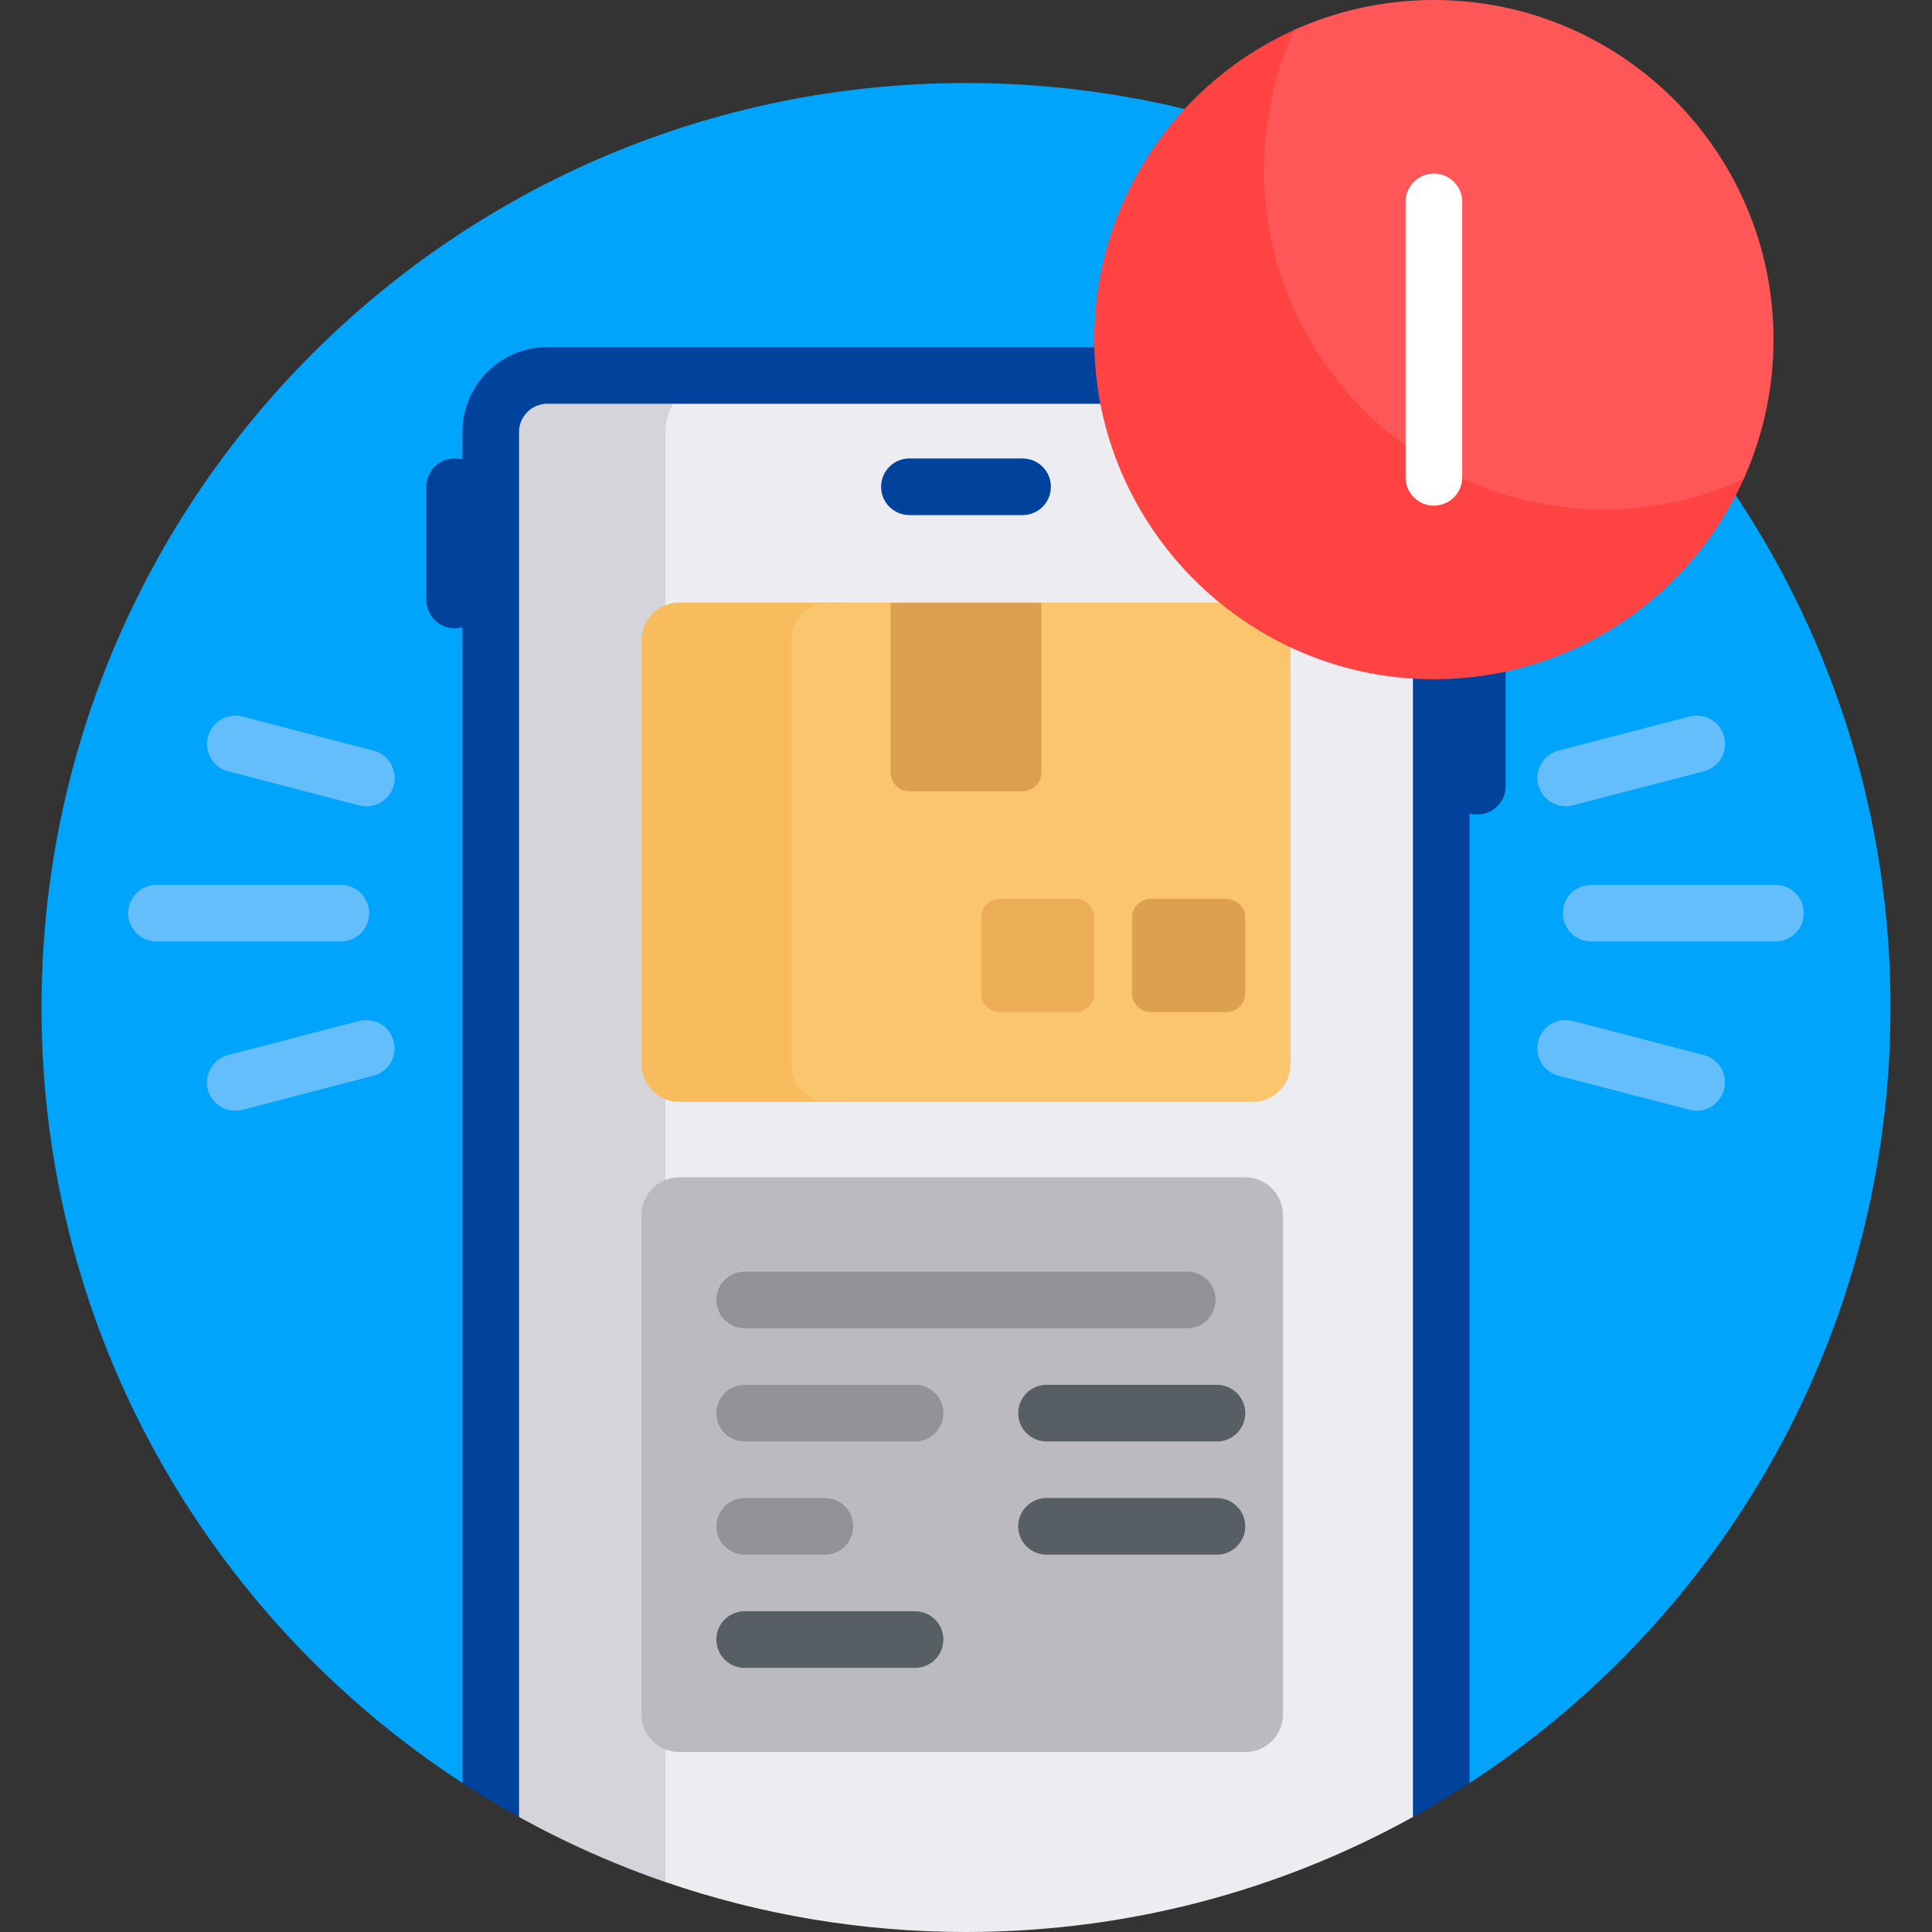
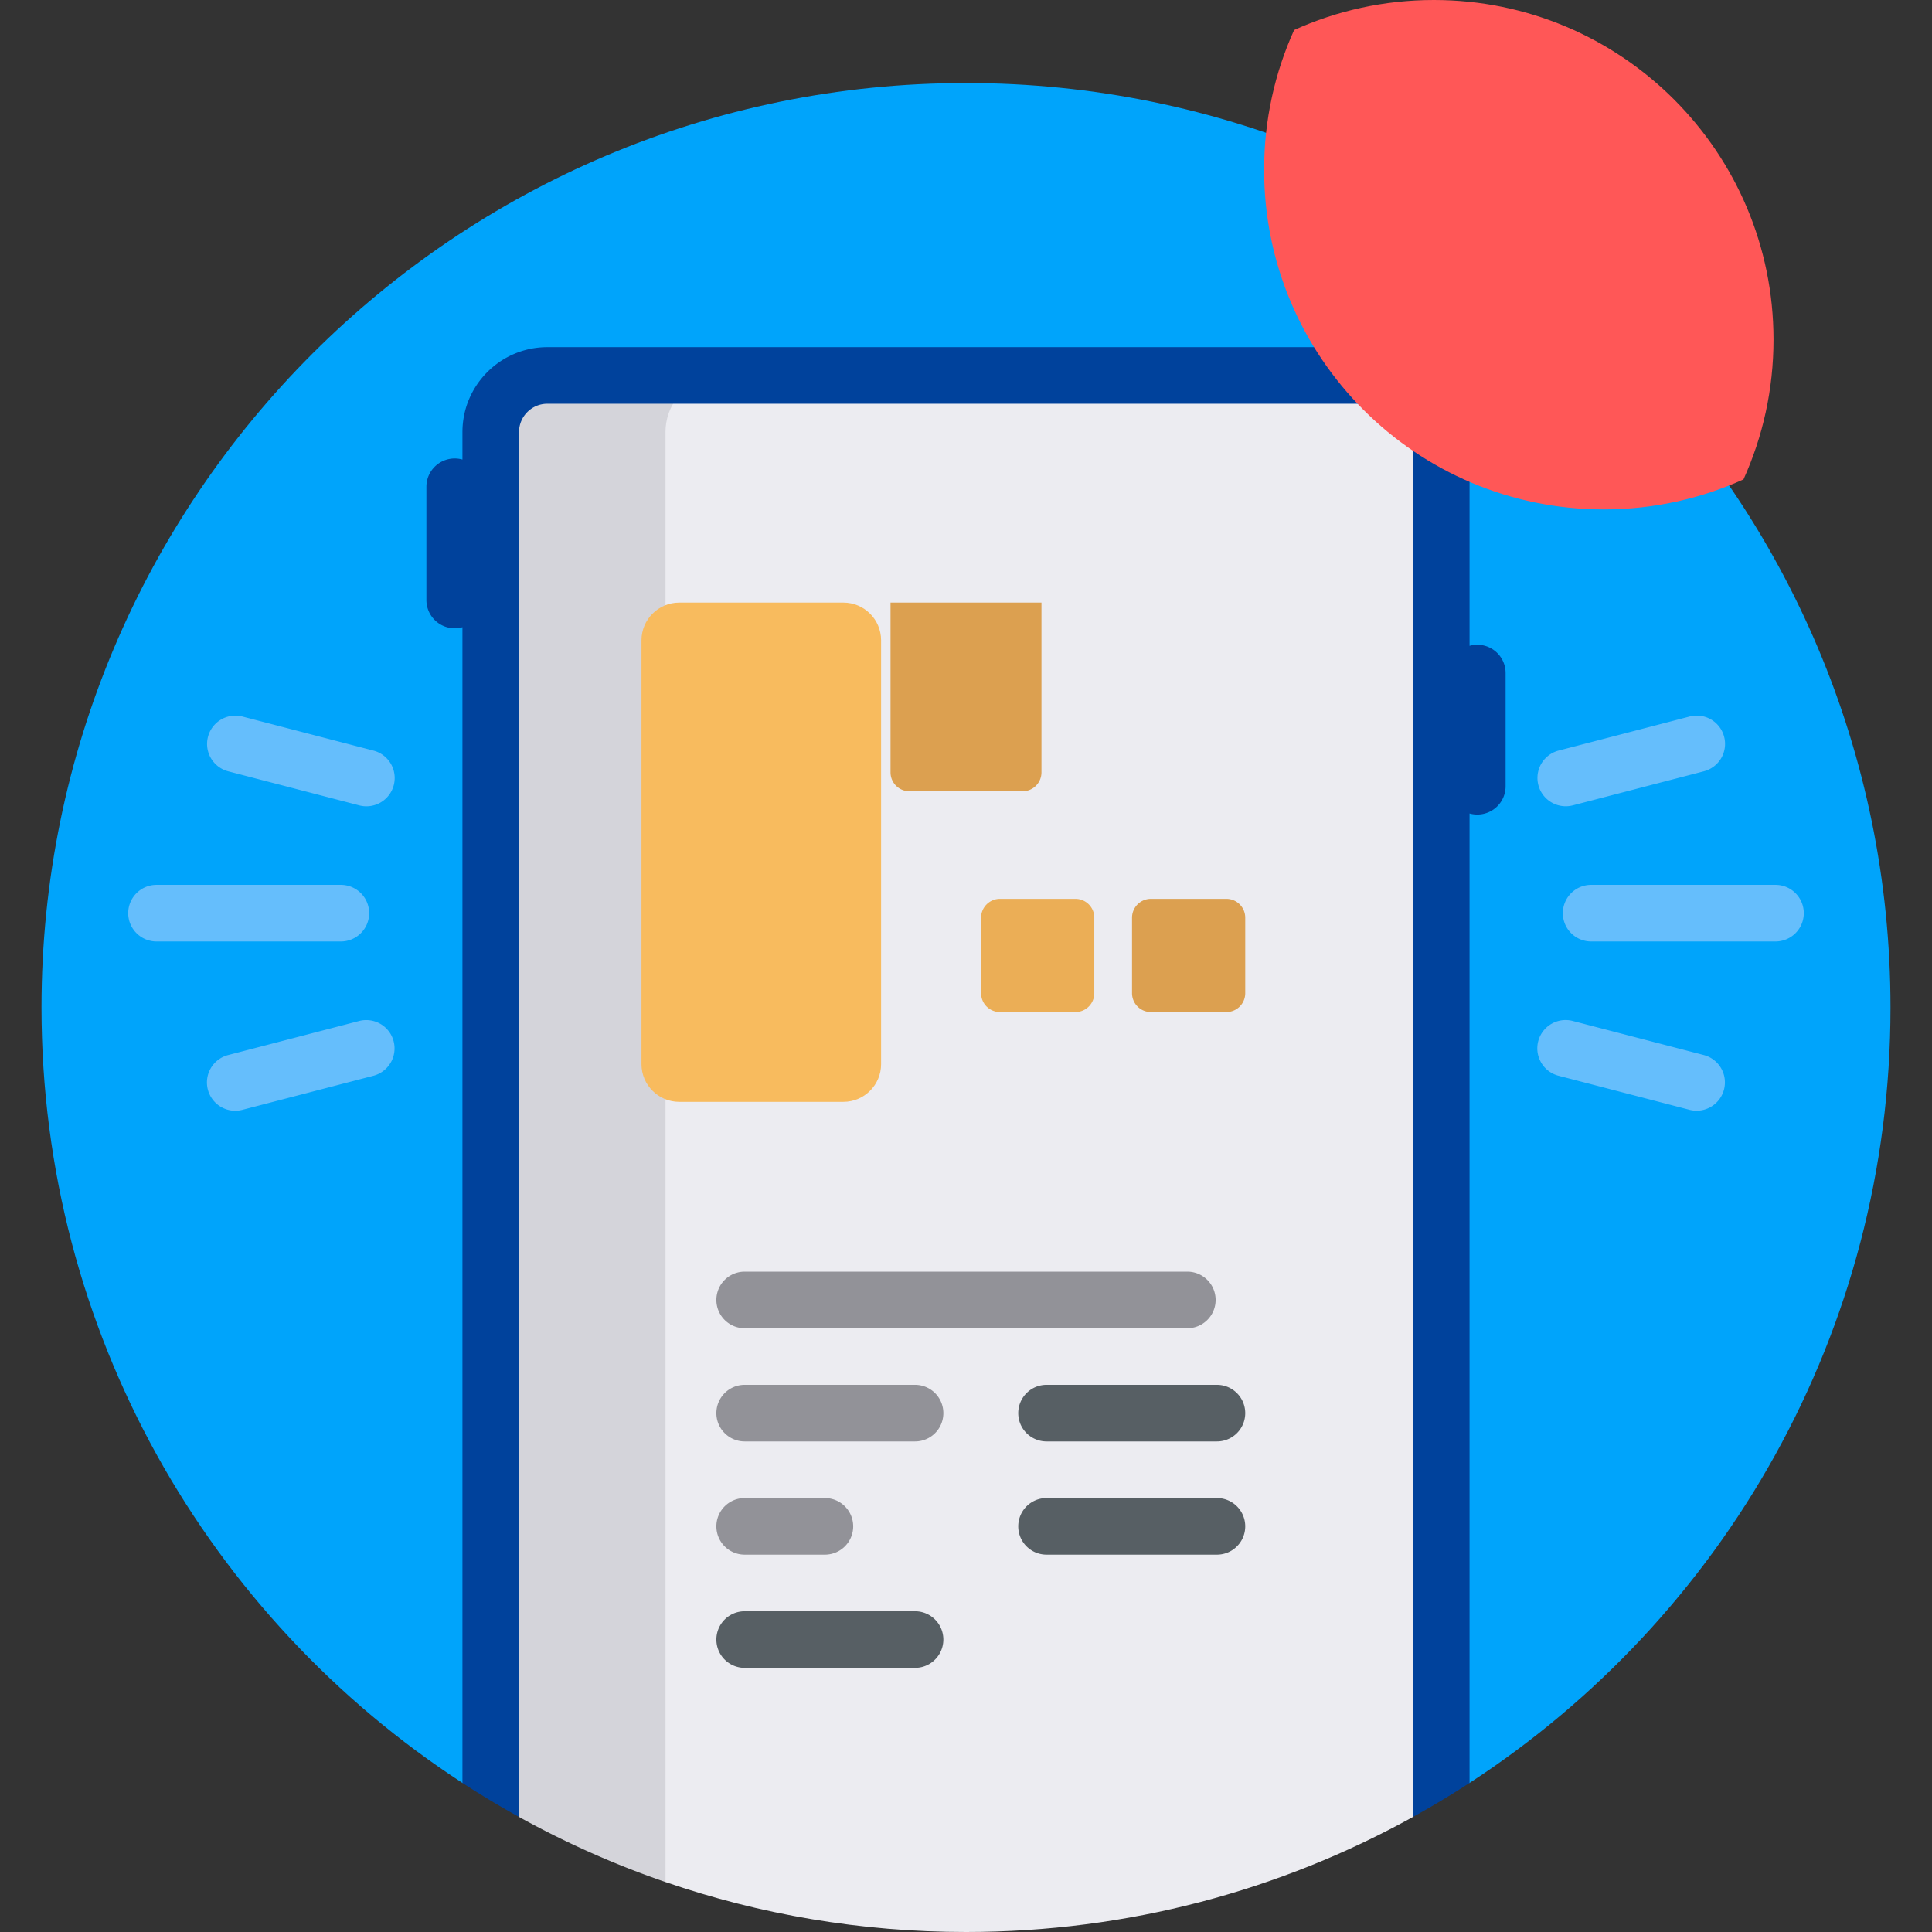
<svg xmlns="http://www.w3.org/2000/svg" version="1.1" width="512" height="512" x="0" y="0" viewBox="0 0 512 512" style="enable-background:new 0 0 512 512" xml:space="preserve">
  <rect x="0" y="0" width="512" height="512" fill="#333333" stroke="none" />
  <g>
    <path fill="#00A4FB" d="M256 437.397c47.76 0 132.307 35.846 133.447 35.104C456.598 428.806 501 353.088 501 267c0-135.31-109.69-245-245-245S11 131.69 11 267c0 86.088 44.402 161.806 111.553 205.501 1.14.742 85.687-35.104 133.447-35.104z" opacity="1" data-original="#00a4fb" />
    <path fill="#ECECF1" d="M170 114.5v376.543c1.66.623 3.329 1.228 5.006 1.815.455.159.91 5.755 1.366 5.912C201.338 507.345 228.125 512 256 512c42.962 0 83.342-11.058 118.447-30.484 1.005-.556 2.005-14.003 3.001-14.572 1.51-.863 3.009-1.742 4.498-2.636V114.5c0-8.284-6.716-15-15-15H185c-8.284 0-15 6.716-15 15z" opacity="1" data-original="#ececf1" />
    <path fill="#D4D4DA" d="M130.053 114.5v356.597c2.048 1.23 4.115 2.43 6.202 3.601.432.242.864 6.578 1.298 6.818a243.582 243.582 0 0 0 38.82 17.253V114.5c0-8.284 6.716-15 15-15h-46.319c-8.285 0-15.001 6.716-15.001 15z" opacity="1" data-original="#d4d4da" />
    <path fill="#00429C" d="M391.5 170.867c-.712 0-1.4.099-2.053.284V114.5c0-12.407-10.094-22.5-22.5-22.5H145.053c-12.406 0-22.5 10.093-22.5 22.5v7.284a7.513 7.513 0 0 0-2.053-.284 7.5 7.5 0 0 0-7.5 7.5v30a7.5 7.5 0 0 0 7.5 7.5c.712 0 1.4-.099 2.053-.284v306.286a244.639 244.639 0 0 0 15 9.015V114.5c0-4.136 3.364-7.5 7.5-7.5h221.895c4.136 0 7.5 3.364 7.5 7.5v367.016a244.639 244.639 0 0 0 15-9.015V215.583a7.513 7.513 0 0 0 2.053.284 7.5 7.5 0 0 0 7.5-7.5v-30a7.501 7.501 0 0 0-7.501-7.5z" opacity="1" data-original="#00429c" />
-     <path fill="#00429C" d="M271 136.5h-30c-4.143 0-7.5-3.358-7.5-7.5s3.357-7.5 7.5-7.5h30c4.143 0 7.5 3.358 7.5 7.5s-3.357 7.5-7.5 7.5z" opacity="1" data-original="#00429c" />
-     <path fill="#BABAC0" d="M330 464.308H180c-5.523 0-10-4.477-10-10V322c0-5.523 4.477-10 10-10h150c5.523 0 10 4.477 10 10v132.308c0 5.523-4.477 10-10 10z" opacity="1" data-original="#babac0" />
    <path fill="#929298" d="M314.654 352H197.346a7.5 7.5 0 0 1 0-15h117.308a7.5 7.5 0 0 1 0 15zM242.5 382h-45.154a7.5 7.5 0 0 1 0-15H242.5a7.5 7.5 0 0 1 0 15zM218.606 412h-21.26a7.5 7.5 0 0 1 0-15h21.26a7.5 7.5 0 0 1 0 15z" opacity="1" data-original="#929298" />
    <path fill="#575F64" d="M242.5 442h-45.154a7.5 7.5 0 0 1 0-15H242.5a7.5 7.5 0 0 1 0 15zM322.5 412h-45.154a7.5 7.5 0 0 1 0-15H322.5a7.5 7.5 0 0 1 0 15zM322.5 382h-45.154a7.5 7.5 0 0 1 0-15H322.5a7.5 7.5 0 0 1 0 15z" opacity="1" data-original="#575f64" />
    <path fill="#F8BB5E" d="M223.5 292H180c-5.523 0-10-4.477-10-10V169.692c0-5.523 4.477-10 10-10h43.5c5.523 0 10 4.477 10 10V282c0 5.523-4.477 10-10 10z" opacity="1" data-original="#f8bb5e" />
-     <path fill="#FBC56D" d="M332 292H219.692c-5.523 0-10-4.477-10-10V169.692c0-5.523 4.477-10 10-10H236l7.745 6.492h24.511l7.745-6.492h56c5.523 0 10 4.477 10 10V282c-.001 5.523-4.478 10-10.001 10z" opacity="1" data-original="#fbc56d" />
    <path fill="#DCA050" d="M271 209.692h-30a5 5 0 0 1-5-5v-45h40v45a5 5 0 0 1-5 5zM305 238.205h20a5 5 0 0 1 5 5v20a5 5 0 0 1-5 5h-20a5 5 0 0 1-5-5v-20a5 5 0 0 1 5-5z" opacity="1" data-original="#dca050" />
    <path fill="#EBAE56" d="M265 238.205h20a5 5 0 0 1 5 5v20a5 5 0 0 1-5 5h-20a5 5 0 0 1-5-5v-20a5 5 0 0 1 5-5z" opacity="1" data-original="#ebae56" />
    <g fill="#65BEFC">
      <path d="M97.83 242a7.5 7.5 0 0 0-7.5-7.5H41.479c-4.143 0-7.5 3.358-7.5 7.5s3.357 7.5 7.5 7.5H90.33a7.5 7.5 0 0 0 7.5-7.5zM104.355 208.065a7.5 7.5 0 0 0-5.371-9.146l-34.755-9.036a7.5 7.5 0 0 0-3.775 14.517l34.755 9.036a7.499 7.499 0 0 0 9.146-5.371zM55.083 288.746a7.5 7.5 0 0 1 5.371-9.146l34.755-9.036a7.5 7.5 0 0 1 3.775 14.517l-34.755 9.036a7.499 7.499 0 0 1-9.146-5.371zM414.17 242a7.5 7.5 0 0 0 7.5 7.5h48.851c4.143 0 7.5-3.358 7.5-7.5s-3.357-7.5-7.5-7.5H421.67a7.5 7.5 0 0 0-7.5 7.5zM407.645 275.935a7.5 7.5 0 0 0 5.371 9.146l34.755 9.036a7.5 7.5 0 0 0 3.775-14.517l-34.755-9.036a7.499 7.499 0 0 0-9.146 5.371zM456.917 195.254a7.5 7.5 0 0 1-5.371 9.146l-34.755 9.036a7.5 7.5 0 0 1-3.775-14.517l34.755-9.036a7.499 7.499 0 0 1 9.146 5.371z" fill="#65BEFC" opacity="1" data-original="#65befc" />
    </g>
-     <path fill="#FF4343" d="M433.321 124.985c-48.151-.877-87.428-40.154-88.306-88.306a90.26 90.26 0 0 1 3.062-25.099c.719-2.674-1.95-5.035-4.482-3.913-32.406 14.35-54.755 47.27-53.549 85.262 1.497 47.172 39.853 85.527 87.025 87.025 37.992 1.206 70.912-21.143 85.262-53.549 1.121-2.532-1.239-5.201-3.913-4.482a90.256 90.256 0 0 1-25.099 3.062z" opacity="1" data-original="#ff4343" />
    <path fill="#FF5757" d="M380 0c-13.206 0-25.748 2.844-37.046 7.954C337.844 19.252 335 31.794 335 45c0 49.706 40.294 90 90 90 13.206 0 25.748-2.844 37.046-7.954C467.156 115.748 470 103.206 470 90c0-49.706-40.294-90-90-90z" opacity="1" data-original="#ff5757" />
-     <path fill="#FFFFFF" d="M380 134a7.499 7.499 0 0 1-7.5-7.5v-73c0-4.143 3.357-7.5 7.5-7.5s7.5 3.357 7.5 7.5v73c0 4.143-3.357 7.5-7.5 7.5z" opacity="1" data-original="#ffffff" />
  </g>
</svg>